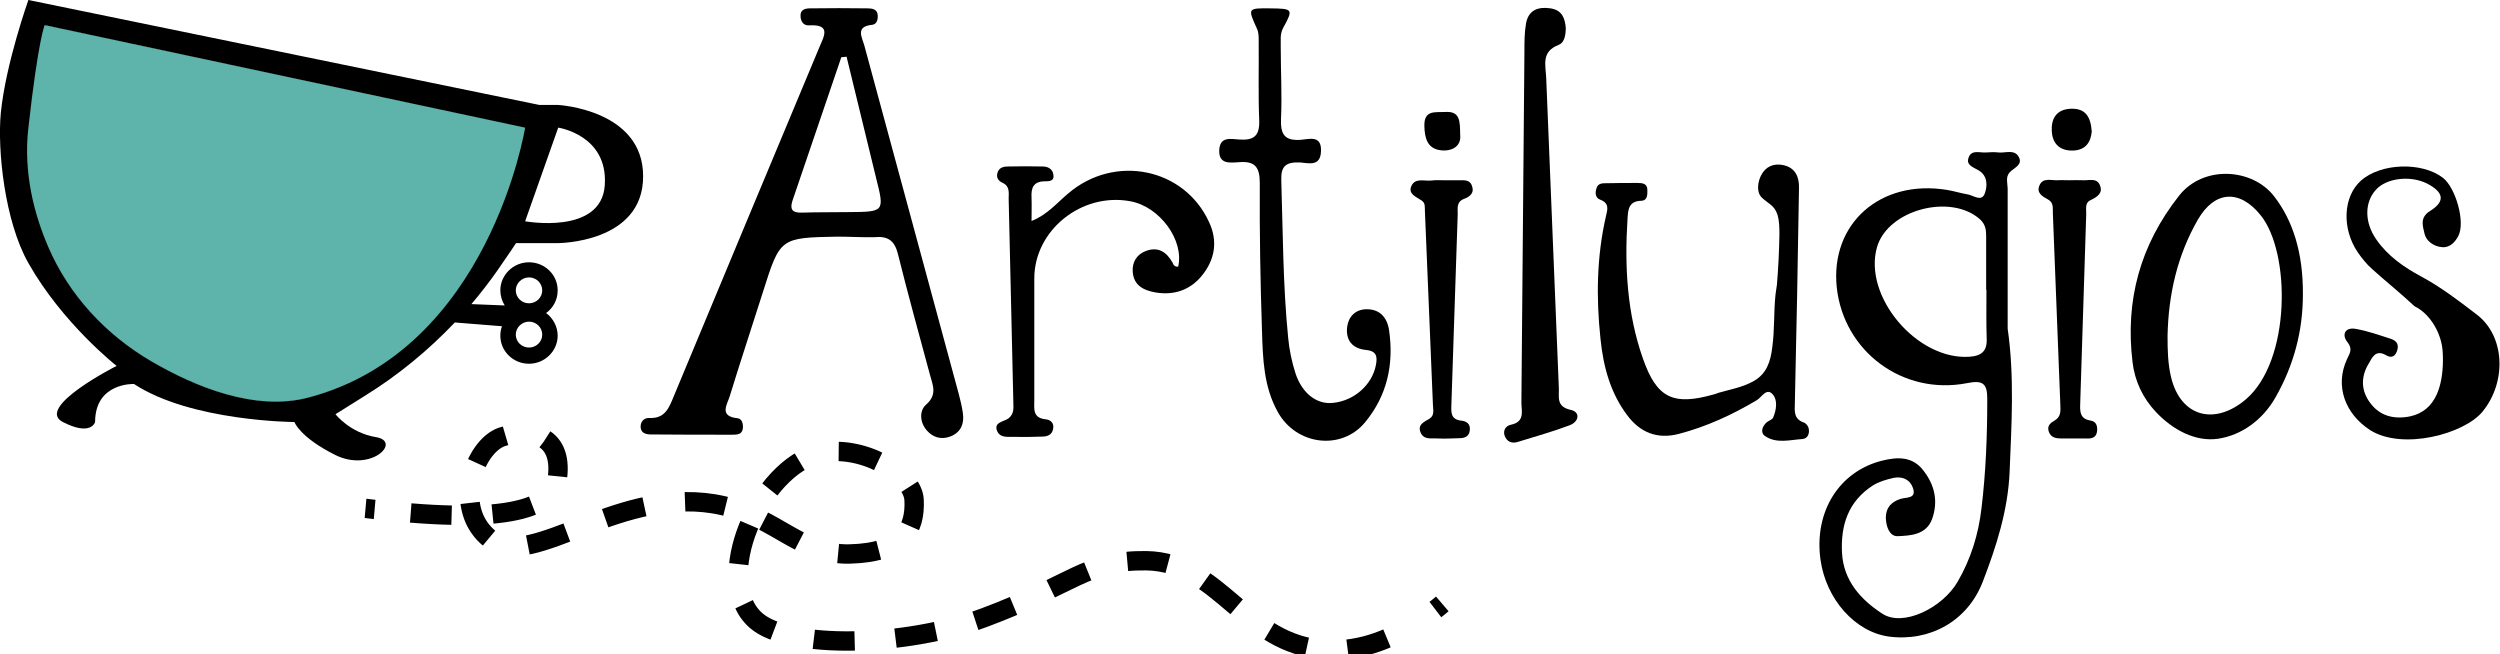
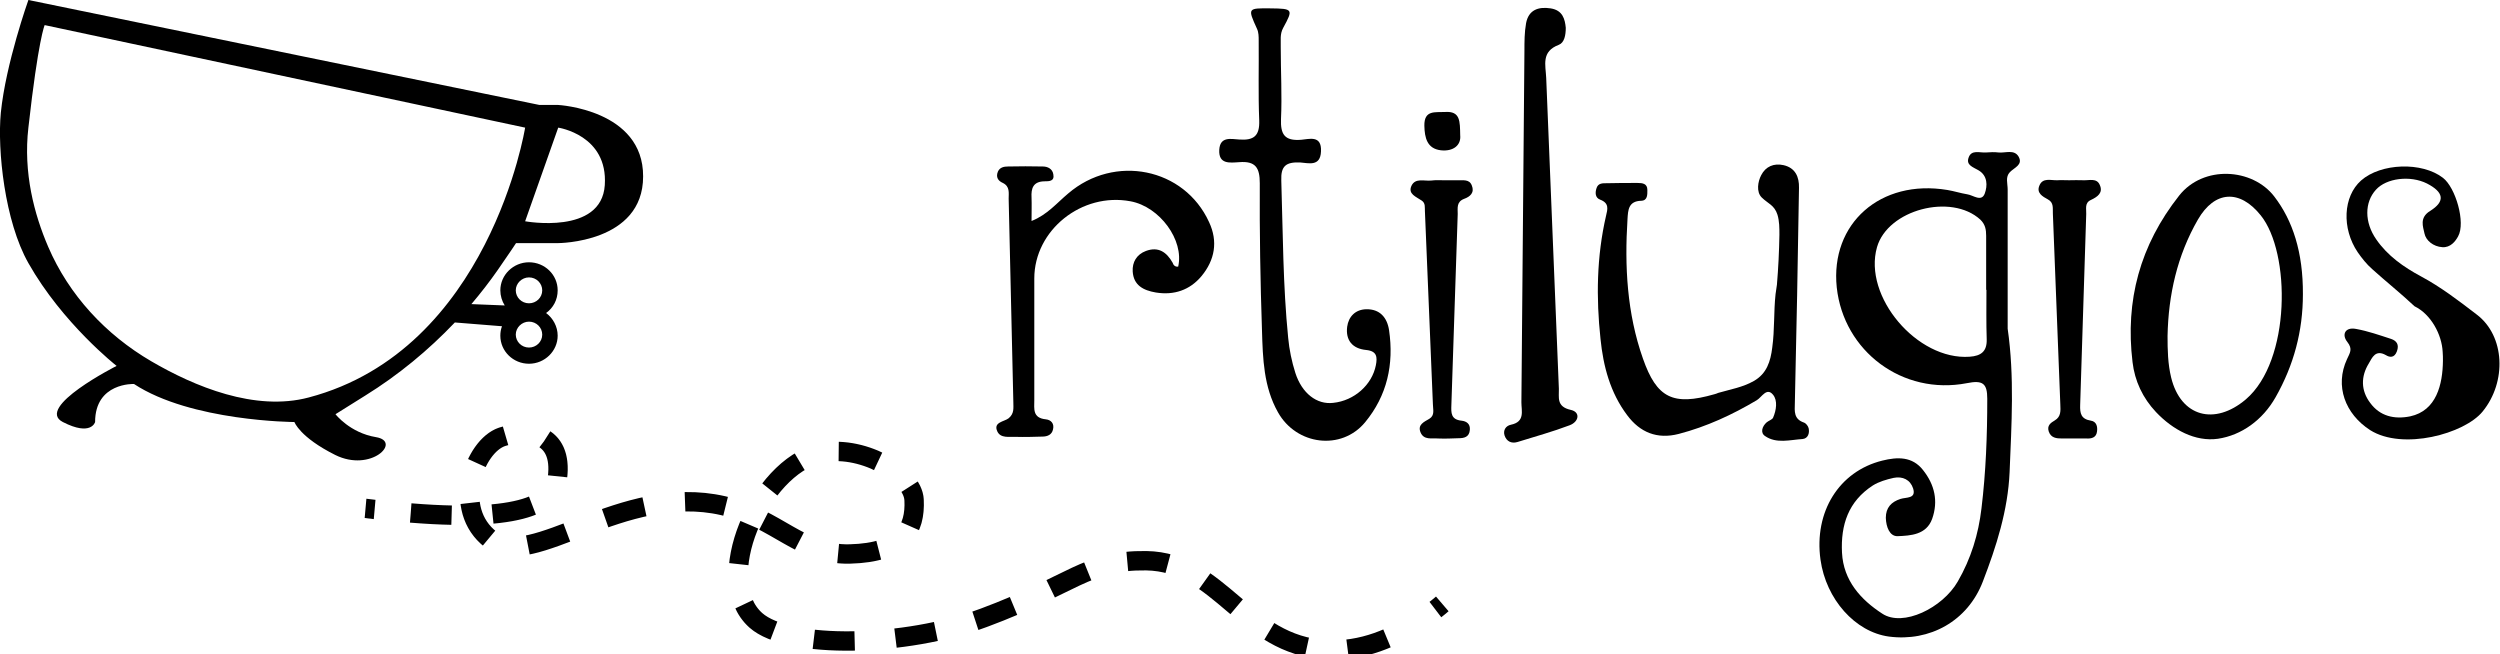
<svg xmlns="http://www.w3.org/2000/svg" width="149" height="39" viewBox="0 0 149 39" fill="none">
  <g clip-path="url(#clip0_60_250)">
-     <path d="M49.913 14.104C46.496 14.168 46.496 14.168 45.477 17.385C44.82 19.46 44.13 21.534 43.489 23.625C43.341 24.108 42.832 24.815 43.966 24.928C44.228 24.96 44.294 25.265 44.278 25.507C44.245 25.893 43.949 25.909 43.654 25.909C42.027 25.909 40.417 25.909 38.79 25.893C38.495 25.893 38.199 25.812 38.182 25.458C38.166 25.137 38.38 24.895 38.692 24.912C39.645 24.96 39.875 24.3 40.154 23.625C43.029 16.693 45.937 9.762 48.829 2.83C49.092 2.187 49.584 1.431 48.205 1.512C47.876 1.528 47.712 1.254 47.712 0.949C47.695 0.563 48.007 0.498 48.287 0.498C49.42 0.482 50.554 0.482 51.688 0.498C51.967 0.498 52.295 0.531 52.312 0.917C52.328 1.158 52.263 1.447 51.983 1.479C50.965 1.576 51.375 2.219 51.507 2.686C53.38 9.617 55.269 16.549 57.142 23.48C57.241 23.866 57.339 24.252 57.389 24.638C57.471 25.233 57.29 25.748 56.666 26.005C56.107 26.23 55.598 26.07 55.236 25.651C54.826 25.185 54.776 24.493 55.187 24.123C55.894 23.512 55.581 22.933 55.417 22.306C54.776 19.926 54.119 17.562 53.528 15.182C53.331 14.361 52.953 14.056 52.115 14.136C51.375 14.152 50.636 14.104 49.913 14.104ZM50.455 3.377C50.357 3.393 50.242 3.409 50.143 3.409C49.174 6.256 48.205 9.103 47.235 11.949C47.071 12.448 47.186 12.689 47.777 12.673C48.714 12.641 49.634 12.657 50.57 12.641C52.723 12.625 52.723 12.625 52.213 10.598C51.638 8.218 51.047 5.806 50.455 3.377Z" fill="black" />
    <path d="M119.657 19.589C120.068 22.451 119.887 25.298 119.772 28.145C119.673 30.412 118.983 32.567 118.178 34.658C117.275 37.022 115.007 38.26 112.576 37.939C110.571 37.665 108.83 35.719 108.501 33.355C108.107 30.509 109.602 28.096 112.181 27.453C113.085 27.228 113.972 27.196 114.613 28.016C115.303 28.884 115.533 29.865 115.155 30.927C114.81 31.876 113.874 31.924 113.101 31.956C112.625 31.972 112.411 31.409 112.395 30.862C112.395 30.251 112.724 29.913 113.266 29.737C113.611 29.624 114.219 29.737 114.021 29.109C113.857 28.595 113.397 28.37 112.855 28.482C112.428 28.579 111.984 28.707 111.623 28.933C110.161 29.881 109.701 31.281 109.783 32.937C109.865 34.61 110.916 35.752 112.181 36.572C113.414 37.392 115.779 36.234 116.683 34.658C117.472 33.291 117.915 31.843 118.096 30.299C118.359 28.128 118.441 25.957 118.441 23.77C118.441 22.853 118.178 22.644 117.225 22.837C113.397 23.577 109.881 20.939 109.47 17.128C109.076 13.316 112.083 10.663 116.059 11.322C116.453 11.386 116.847 11.515 117.242 11.579C117.603 11.628 118.096 12.062 118.293 11.531C118.457 11.081 118.474 10.47 117.915 10.148C117.587 9.955 117.176 9.843 117.324 9.408C117.488 8.894 117.997 9.119 118.375 9.087C118.622 9.071 118.868 9.055 119.098 9.087C119.509 9.135 120.051 8.878 120.314 9.344C120.577 9.827 120.051 9.987 119.788 10.261C119.509 10.55 119.657 10.936 119.657 11.29C119.657 14.056 119.657 16.822 119.657 19.589ZM118.392 17.273H118.375C118.375 16.195 118.375 15.134 118.375 14.056C118.375 13.686 118.326 13.381 118.03 13.091C116.289 11.499 112.51 12.496 111.869 14.732C111.031 17.675 114.268 21.486 117.39 21.261C118.08 21.213 118.425 20.939 118.408 20.232C118.375 19.251 118.392 18.254 118.392 17.273Z" fill="black" />
    <path d="M105.905 16.967C105.987 15.986 106.037 14.989 106.053 13.992C106.053 13.59 106.053 13.188 105.938 12.802C105.757 12.223 105.379 12.142 105.002 11.773C104.657 11.435 104.772 10.808 104.969 10.438C105.232 9.923 105.724 9.714 106.299 9.843C107.006 10.004 107.236 10.55 107.22 11.194C107.154 15.472 107.072 19.75 106.973 24.027C106.957 24.526 106.907 24.976 107.515 25.185C107.647 25.234 107.762 25.394 107.795 25.523C107.86 25.812 107.762 26.134 107.433 26.166C106.677 26.215 105.872 26.456 105.199 25.989C104.903 25.797 105.018 25.41 105.297 25.169C105.412 25.073 105.626 25.008 105.675 24.896C105.872 24.445 105.954 23.867 105.675 23.529C105.297 23.062 105.002 23.674 104.706 23.851C103.244 24.719 101.716 25.427 100.056 25.861C98.758 26.198 97.74 25.764 96.984 24.751C95.965 23.4 95.555 21.824 95.39 20.2C95.127 17.739 95.16 15.295 95.719 12.866C95.817 12.464 95.916 12.11 95.374 11.901C95.062 11.789 95.062 11.467 95.16 11.194C95.259 10.904 95.538 10.92 95.768 10.92C96.376 10.904 96.984 10.904 97.592 10.904C97.888 10.904 98.183 10.936 98.183 11.322C98.183 11.596 98.2 11.95 97.822 11.966C97.05 11.982 97.033 12.528 97 13.043C96.82 15.874 96.968 18.672 97.92 21.374C98.742 23.722 99.711 24.204 102.176 23.497C102.258 23.481 102.324 23.448 102.406 23.416C103.129 23.207 103.884 23.078 104.525 22.709C105.297 22.274 105.527 21.535 105.626 20.714C105.774 19.653 105.708 18.591 105.823 17.53C105.856 17.337 105.872 17.16 105.905 16.967Z" fill="black" />
    <path d="M145.599 21.502C145.599 21.326 145.599 21.149 145.583 20.972C145.533 19.942 144.893 18.736 143.907 18.254C143.085 17.482 142.215 16.79 141.377 16.034C141.048 15.745 140.769 15.391 140.522 15.037C139.553 13.606 139.652 11.708 140.719 10.759C141.902 9.714 144.35 9.634 145.599 10.598C146.355 11.178 146.963 13.268 146.503 14.088C146.338 14.394 146.043 14.764 145.566 14.732C145.024 14.7 144.58 14.33 144.498 13.912C144.416 13.509 144.186 12.979 144.827 12.577C145.763 11.998 145.648 11.451 144.646 10.936C143.644 10.438 142.231 10.615 141.607 11.306C140.917 12.062 140.917 13.252 141.623 14.265C142.297 15.246 143.266 15.922 144.285 16.469C145.484 17.112 146.552 17.932 147.62 18.752C149.296 20.023 149.411 22.757 147.965 24.526C146.881 25.861 143.2 26.858 141.262 25.636C139.767 24.671 139.142 22.998 139.882 21.406C140.046 21.036 140.243 20.811 139.898 20.377C139.553 19.942 139.767 19.476 140.424 19.605C141.13 19.733 141.82 19.975 142.51 20.2C142.839 20.312 143.003 20.538 142.855 20.94C142.707 21.342 142.428 21.309 142.198 21.165C141.574 20.811 141.377 21.326 141.179 21.663C140.703 22.435 140.703 23.271 141.262 24.011C141.837 24.799 142.691 25.008 143.644 24.815C145.221 24.478 145.583 22.902 145.599 21.502Z" fill="black" />
    <path d="M75.74 0.499C77.055 0.515 77.088 0.547 76.48 1.657C76.266 2.043 76.348 2.429 76.332 2.815C76.332 4.246 76.414 5.677 76.348 7.093C76.316 7.993 76.546 8.411 77.548 8.331C78.008 8.299 78.78 8.025 78.731 9.022C78.698 9.955 77.975 9.714 77.482 9.682C76.644 9.65 76.332 9.891 76.365 10.759C76.463 13.895 76.463 17.015 76.775 20.135C76.841 20.843 76.989 21.551 77.203 22.226C77.597 23.448 78.484 24.124 79.454 24.011C80.719 23.883 81.77 22.934 82 21.776C82.099 21.277 82.066 20.924 81.425 20.859C80.587 20.779 80.193 20.264 80.291 19.476C80.374 18.865 80.784 18.447 81.425 18.431C82.23 18.415 82.674 18.913 82.789 19.685C83.085 21.712 82.674 23.577 81.359 25.169C79.947 26.874 77.268 26.536 76.168 24.574C75.313 23.062 75.264 21.374 75.215 19.717C75.116 16.79 75.067 13.847 75.083 10.92C75.083 10.004 74.837 9.585 73.851 9.666C73.309 9.698 72.619 9.81 72.668 8.926C72.717 8.122 73.358 8.283 73.851 8.315C74.722 8.379 75.083 8.106 75.05 7.173C74.985 5.597 75.034 4.005 75.018 2.413C75.018 2.187 75.018 1.93 74.919 1.721C74.36 0.483 74.344 0.483 75.74 0.499Z" fill="black" />
    <path d="M137.253 17.546C137.253 19.733 136.711 21.759 135.626 23.673C134.854 25.04 133.589 25.941 132.193 26.15C130.845 26.343 129.498 25.619 128.496 24.558C127.707 23.721 127.231 22.708 127.099 21.582C126.656 17.916 127.543 14.619 129.876 11.659C131.322 9.826 134.246 10.019 135.544 11.708C136.645 13.139 137.269 15.037 137.253 17.546ZM129.186 20.022C129.186 20.859 129.202 21.679 129.4 22.499C129.975 24.847 131.995 25.378 133.852 23.802C136.546 21.502 136.53 15.053 134.739 12.834C133.49 11.274 131.995 11.354 130.993 13.091C129.761 15.23 129.235 17.578 129.186 20.022Z" fill="black" />
    <path d="M70.22 15.889C70.582 14.313 69.119 12.319 67.378 11.997C64.47 11.45 61.644 13.718 61.644 16.597C61.644 19.009 61.644 21.438 61.644 23.85C61.644 24.365 61.529 24.912 62.334 24.992C62.646 25.024 62.843 25.249 62.761 25.587C62.695 25.909 62.432 26.021 62.12 26.021C61.595 26.037 61.069 26.053 60.543 26.037C60.149 26.021 59.639 26.134 59.442 25.716C59.179 25.153 59.853 25.137 60.116 24.928C60.461 24.638 60.395 24.317 60.395 23.963C60.297 19.926 60.215 15.873 60.116 11.836C60.116 11.499 60.198 11.113 59.771 10.904C59.475 10.775 59.344 10.55 59.475 10.228C59.59 9.971 59.837 9.923 60.083 9.923C60.773 9.907 61.463 9.907 62.153 9.923C62.449 9.923 62.728 10.067 62.778 10.389C62.86 10.807 62.531 10.807 62.235 10.807C61.578 10.823 61.447 11.225 61.48 11.772C61.496 12.206 61.48 12.641 61.48 13.171C62.416 12.802 62.991 12.094 63.665 11.531C66.425 9.167 70.582 10.003 72.06 13.236C72.603 14.394 72.405 15.503 71.6 16.468C70.91 17.288 69.974 17.61 68.889 17.433C68.134 17.305 67.559 16.999 67.509 16.179C67.476 15.632 67.739 15.166 68.298 14.957C69.037 14.683 69.53 15.021 69.892 15.664C69.924 15.777 70.023 15.921 70.22 15.889Z" fill="black" />
    <path d="M93.32 1.656C93.32 2.091 93.238 2.541 92.909 2.67C91.841 3.072 92.121 3.876 92.154 4.648C92.417 10.823 92.647 16.999 92.909 23.175C92.926 23.673 92.745 24.236 93.616 24.429C94.207 24.558 94.109 25.137 93.55 25.346C92.532 25.732 91.48 26.021 90.445 26.343C90.067 26.456 89.788 26.295 89.673 25.957C89.574 25.651 89.739 25.378 90.051 25.314C90.905 25.137 90.675 24.494 90.675 23.979C90.741 16.999 90.79 10.019 90.856 3.04C90.856 2.493 90.856 1.93 90.954 1.383C91.102 0.595 91.677 0.386 92.417 0.499C93.139 0.611 93.271 1.142 93.32 1.656Z" fill="black" />
    <path d="M123.321 10.743C123.6 10.743 123.879 10.727 124.175 10.743C124.52 10.759 124.964 10.598 125.144 11.016C125.358 11.483 125.029 11.724 124.619 11.917C124.224 12.094 124.356 12.464 124.339 12.753C124.208 16.549 124.109 20.344 123.978 24.14C123.961 24.638 124.027 24.976 124.619 25.072C124.947 25.121 125.029 25.426 124.98 25.732C124.931 26.086 124.651 26.15 124.356 26.134C123.863 26.134 123.386 26.134 122.893 26.134C122.565 26.134 122.236 26.102 122.105 25.716C121.99 25.362 122.22 25.201 122.466 25.056C122.844 24.831 122.811 24.477 122.795 24.107C122.647 20.312 122.499 16.517 122.351 12.721C122.335 12.415 122.417 12.078 122.056 11.885C121.727 11.708 121.365 11.499 121.546 11.065C121.743 10.566 122.236 10.759 122.614 10.743C122.828 10.727 123.074 10.743 123.321 10.743Z" fill="black" />
    <path d="M86.025 10.743C86.305 10.743 86.584 10.743 86.88 10.743C87.192 10.759 87.57 10.663 87.718 11.049C87.898 11.483 87.619 11.724 87.258 11.853C86.798 12.03 86.88 12.4 86.88 12.754C86.748 16.549 86.633 20.345 86.502 24.14C86.485 24.606 86.469 25.008 87.11 25.073C87.406 25.105 87.635 25.266 87.603 25.62C87.57 26.054 87.258 26.118 86.929 26.118C86.518 26.134 86.124 26.15 85.713 26.134C85.335 26.102 84.859 26.247 84.662 25.764C84.481 25.314 84.859 25.153 85.188 24.96C85.532 24.751 85.401 24.397 85.401 24.092C85.237 20.264 85.089 16.42 84.925 12.593C84.908 12.368 84.974 12.11 84.728 11.95C84.399 11.724 83.906 11.563 84.12 11.081C84.35 10.582 84.892 10.808 85.319 10.759C85.549 10.727 85.795 10.743 86.025 10.743Z" fill="black" />
-     <path d="M124.668 7.832C124.618 8.443 124.323 8.958 123.534 8.974C122.696 8.99 122.285 8.491 122.285 7.719C122.269 6.996 122.63 6.513 123.419 6.481C124.29 6.449 124.602 6.947 124.668 7.832Z" fill="black" />
    <path d="M87.028 8.057C87.093 8.652 86.617 9.038 85.878 8.958C85.056 8.861 84.908 8.218 84.892 7.494C84.875 6.545 85.532 6.706 86.124 6.674C87.044 6.61 87.011 7.237 87.028 8.057Z" fill="black" />
-     <path d="M2.596 1.463L31.364 7.591C31.364 7.591 29.245 20.859 18.418 23.705C15.197 24.558 11.566 23.046 9.003 21.55C6.26 19.958 4.075 17.578 2.826 14.715C1.955 12.769 1.314 10.293 1.61 7.607C2.202 2.284 2.596 1.463 2.596 1.463Z" fill="#5EB3AB" />
    <path d="M33.27 6.256H32.153L1.692 0C1.692 0 0.345 3.779 0.049 6.722C-0.164 8.942 0.279 13.188 1.692 15.68C3.729 19.283 6.95 21.808 6.95 21.808C6.95 21.808 2.054 24.285 3.746 25.153C5.438 26.021 5.668 25.153 5.668 25.153C5.668 22.789 7.985 22.885 7.985 22.885C11.386 25.121 17.547 25.153 17.547 25.153C17.547 25.153 17.859 26.054 19.978 27.115C22.114 28.177 23.971 26.311 22.41 26.054C20.849 25.796 19.995 24.687 19.995 24.687L21.769 23.577C23.741 22.355 25.532 20.875 27.109 19.219L29.918 19.444C29.852 19.621 29.82 19.814 29.82 20.007C29.82 20.939 30.592 21.679 31.528 21.679C32.465 21.679 33.237 20.923 33.237 20.007C33.237 19.46 32.958 18.961 32.547 18.656C32.974 18.35 33.237 17.868 33.237 17.305C33.237 16.372 32.465 15.632 31.528 15.632C30.592 15.632 29.82 16.388 29.82 17.305C29.82 17.626 29.918 17.948 30.082 18.205L28.095 18.125C28.653 17.466 29.179 16.79 29.672 16.082C30.312 15.166 30.756 14.49 30.756 14.49H33.253C33.253 14.49 38.33 14.49 38.33 10.518C38.347 6.529 33.27 6.256 33.27 6.256ZM31.528 16.533C31.972 16.533 32.317 16.887 32.317 17.305C32.317 17.739 31.956 18.077 31.528 18.077C31.085 18.077 30.74 17.723 30.74 17.305C30.74 16.887 31.101 16.533 31.528 16.533ZM31.528 19.17C31.972 19.17 32.317 19.524 32.317 19.942C32.317 20.377 31.956 20.714 31.528 20.714C31.085 20.714 30.74 20.36 30.74 19.942C30.74 19.524 31.101 19.17 31.528 19.17ZM18.401 23.689C15.197 24.542 11.583 23.03 9.02 21.534C6.292 19.942 4.107 17.578 2.875 14.716C2.037 12.77 1.38 10.293 1.692 7.607C2.284 2.316 2.662 1.496 2.662 1.496L31.298 7.607C31.298 7.607 29.179 20.843 18.401 23.689ZM36.046 11.033C35.849 14.024 31.298 13.188 31.298 13.188L33.27 7.607C33.27 7.607 36.244 8.041 36.046 11.033Z" fill="black" />
    <path d="M21.786 30.299C21.966 30.315 22.147 30.348 22.328 30.364" stroke="black" stroke-width="1.154" stroke-miterlimit="10" />
    <path d="M24.48 30.573C31.775 31.168 33.073 29.704 33.221 28.498C33.582 25.748 31.381 25.555 29.918 26.037C28.259 26.6 26.895 30.347 29.261 32.165C31.709 34.046 37.065 28.755 43.095 30.138C46.315 30.878 47.728 33.097 50.652 33.017C53.84 32.937 54.563 31.538 54.48 29.801C54.415 28.209 51.26 26.439 48.845 27.018C45.28 27.871 42.355 34.577 45.05 36.973C47.005 38.71 53.955 38.566 58.654 36.813C63.895 34.867 64.749 33.371 68.314 33.419C72.734 33.483 74.163 38.453 79.026 38.726C81.195 38.855 83.117 37.987 84.662 36.957" stroke="black" stroke-width="1.154" stroke-miterlimit="10" stroke-dasharray="2.44 2.44" />
    <path d="M85.549 36.33C85.697 36.217 85.828 36.105 85.96 35.992" stroke="black" stroke-width="1.154" stroke-miterlimit="10" />
  </g>
  <defs>
    <clipPath id="clip0_60_250">
      <rect width="149" height="39" fill="white" />
    </clipPath>
  </defs>
</svg>